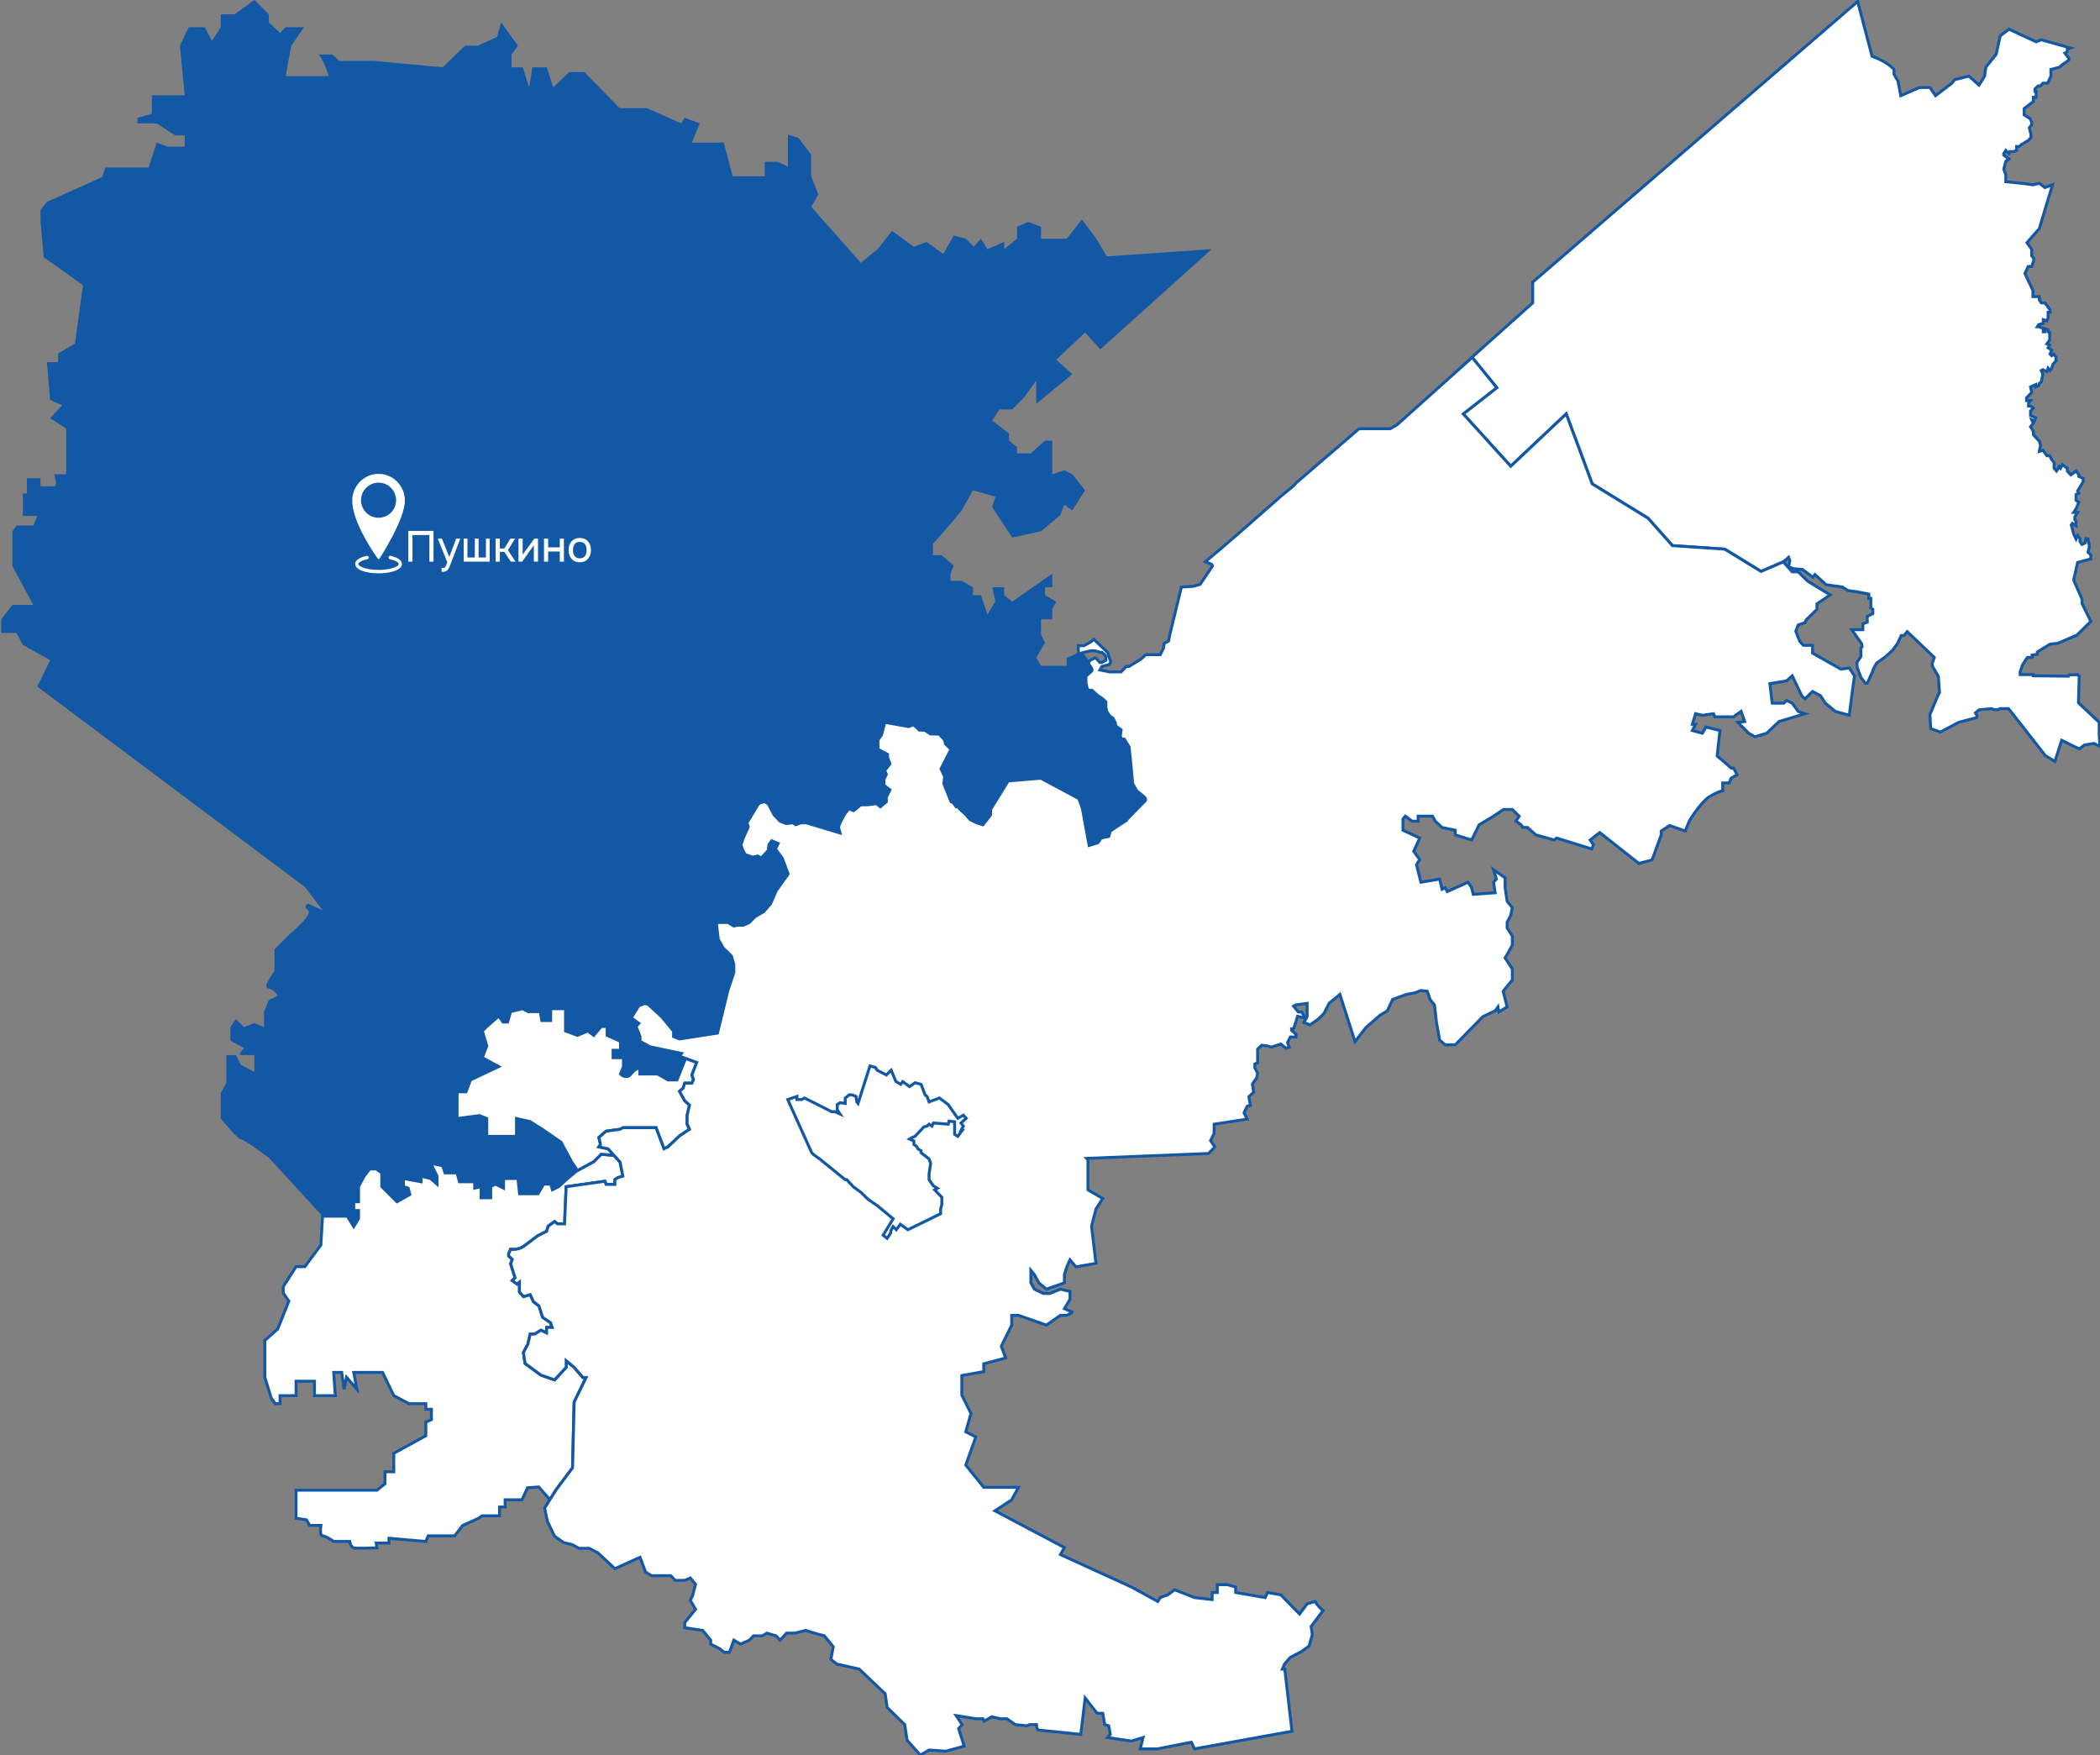
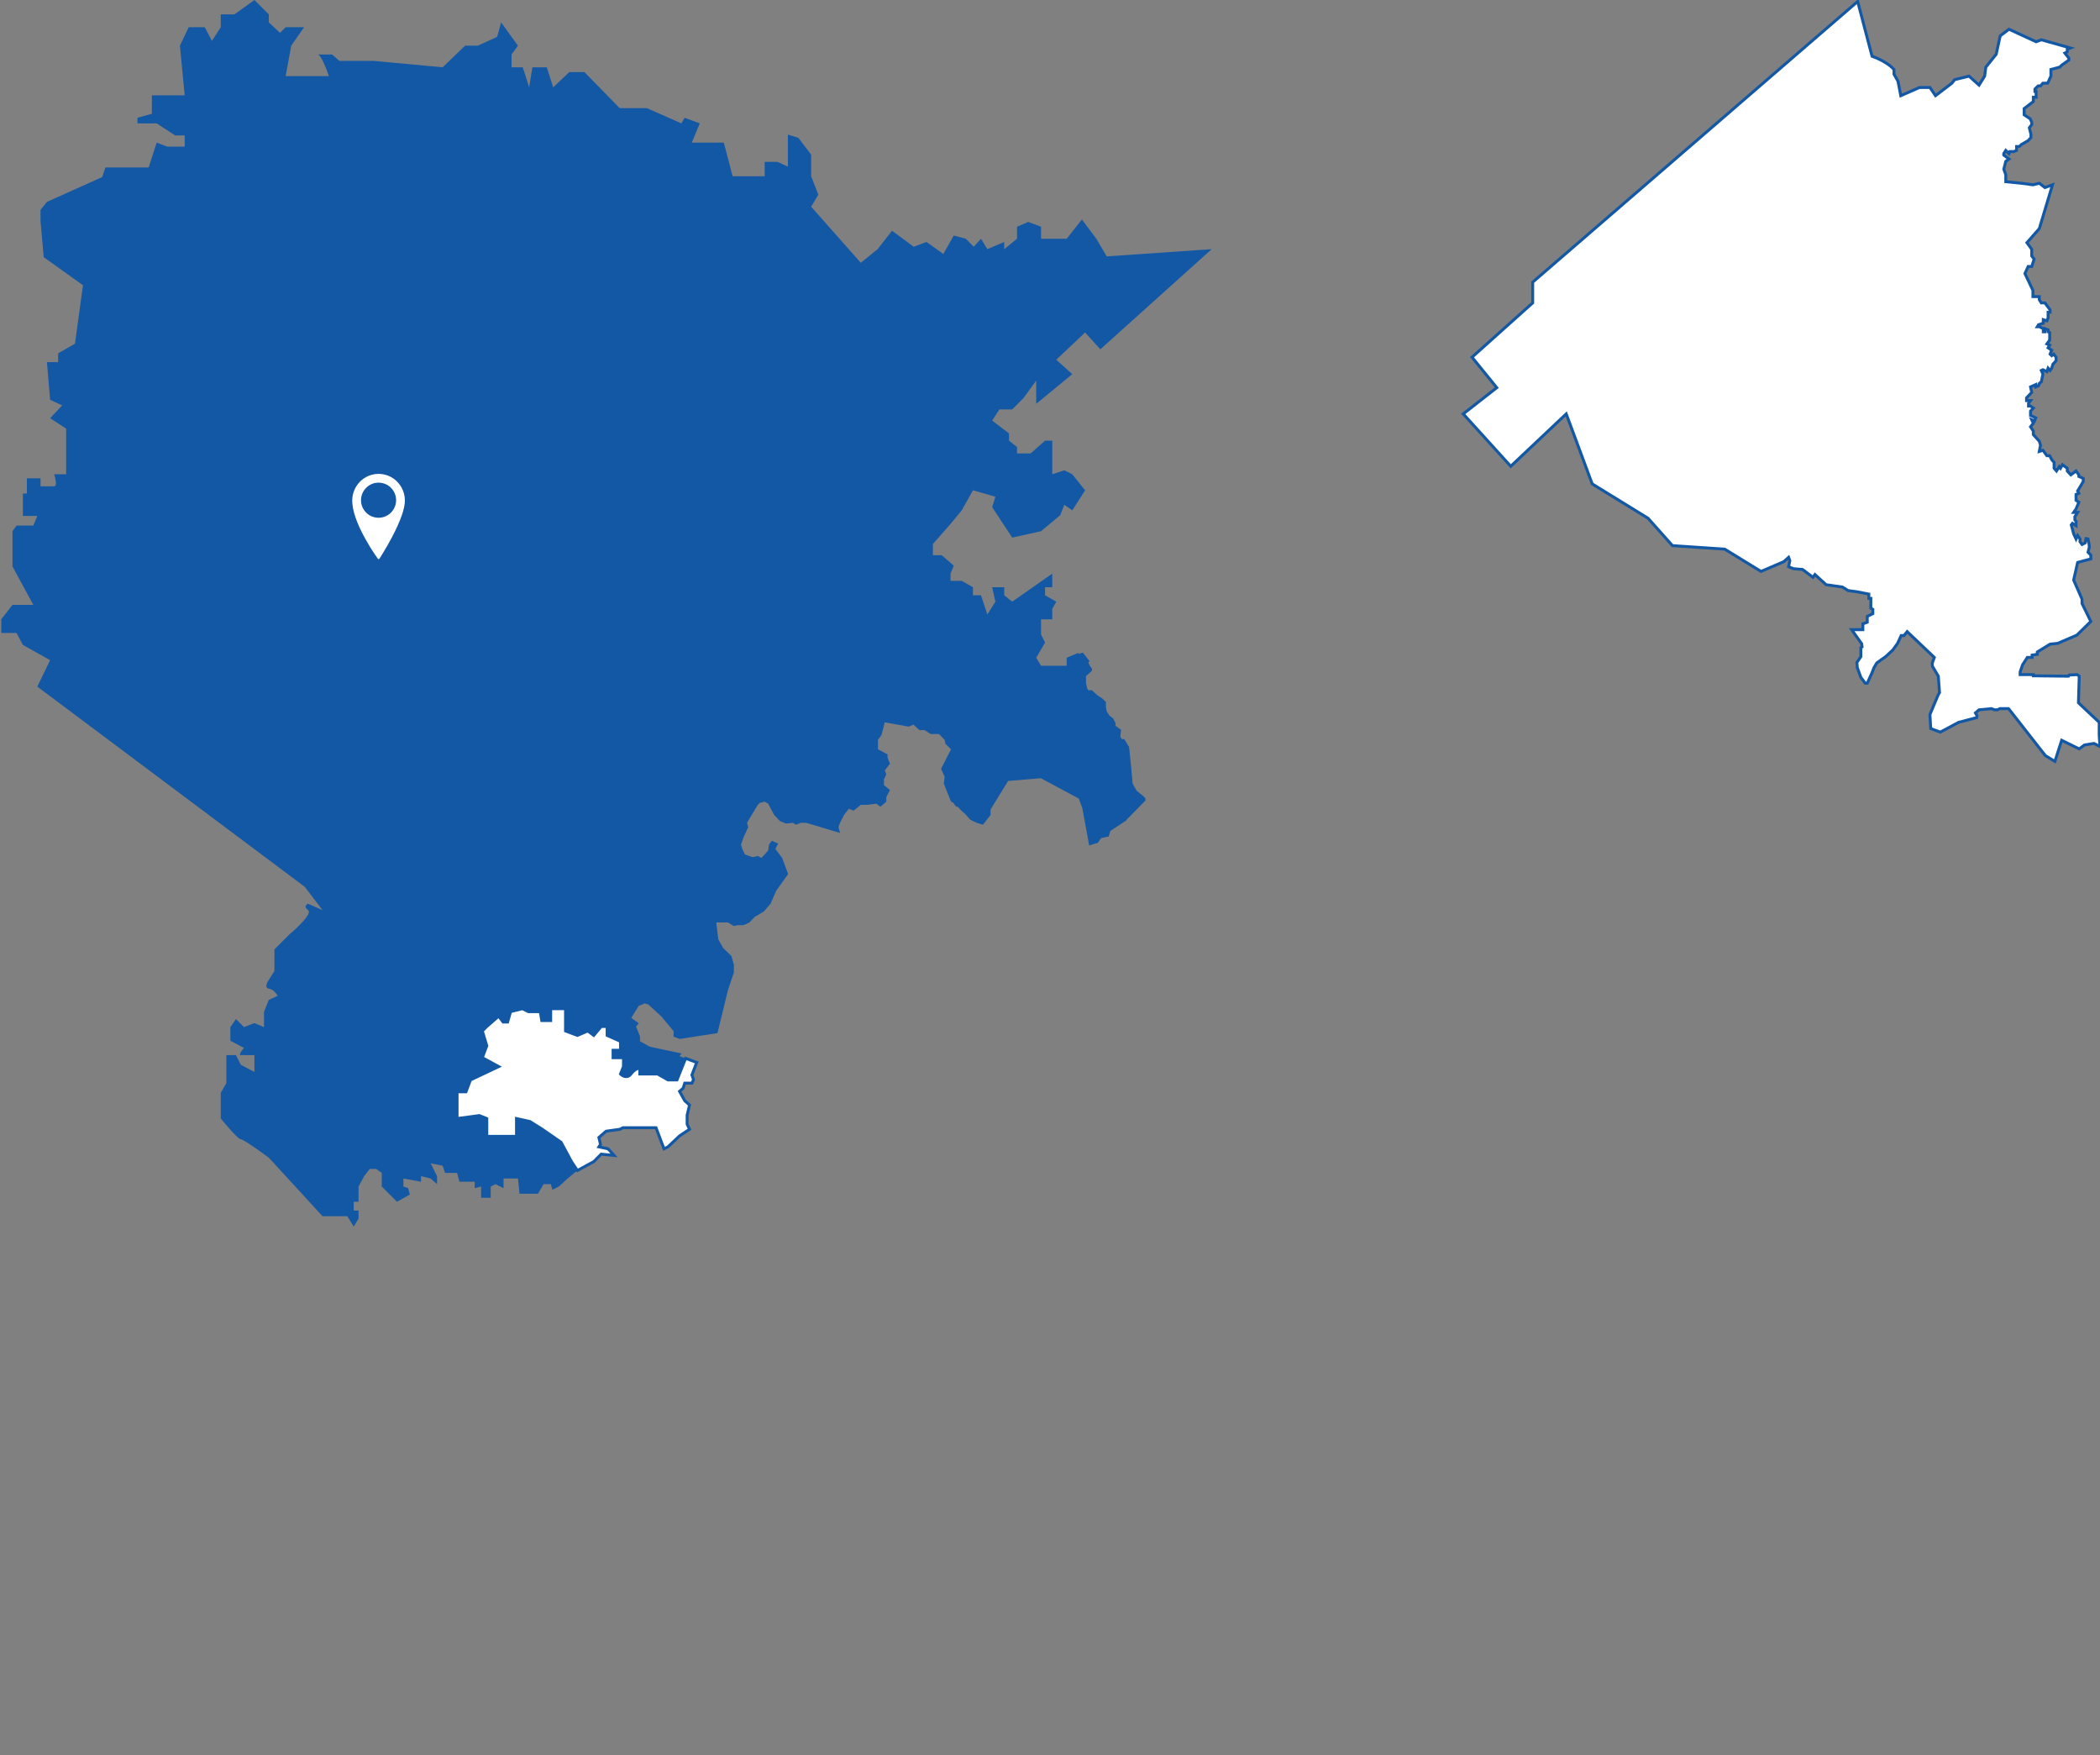
<svg xmlns="http://www.w3.org/2000/svg" width="718" height="600" viewBox="0 0 718 600" fill="none">
  <rect x="0" y="0" width="718" height="600" fill="#808080" stroke="none" />
  <g clip-path="url(#clip0_1536_53016)">
-     <path d="M209.953 394.998L205.549 394.566L203.009 397.104L197.421 400.15L195.39 397.105L197.357 400.15L194.071 402.889L191.058 405.627L188.867 406.723L188.319 404.806H185.854L183.937 408.092H177.637L177.09 402.889H172.16V406.175L169.421 404.806L167.777 405.627V409.462H164.491V405.627L162.3 406.175V403.984H157.096L156.274 400.971H152.166L151.344 398.506L147.236 397.685L149.427 402.067V404.806L147.236 402.889L143.949 402.067V403.984L137.924 402.889V405.627L139.567 406.175L140.115 408.366L135.732 410.831L130.529 405.627V400.971L128.611 399.602H126.42L124.503 402.067L122.586 405.627V410.831H120.943V413.844H122.586V416.583L120.943 419.322L118.751 415.761H110.261V416.035L109.713 425.621L104.235 433.016H101.223L96.841 439.863V442.054L98.758 444.793L94.923 454.379L90.541 458.214V470.813L92.732 477.934L94.102 479.851H95.745V477.112H101.223V472.182H107.522V477.112H114.643L114.095 469.169H116.834L117.656 474.921L118.478 470.813L122.038 474.921L120.943 469.169H130.803L134.637 477.112L139.841 479.851H145.592V481.768H147.51V485.329L145.592 486.15V490.806L134.637 496.832V503.131H131.624V507.24L128.885 509.431H101.223V519.017L104.783 519.565L105.879 521.482H109.713C109.531 522.669 109.385 525.042 110.261 525.042C111.137 525.042 113.182 526.321 114.095 526.96H119.573C119.664 527.599 120.066 528.932 120.943 529.151C121.819 529.37 126.603 529.242 128.885 529.151L128.611 527.507H132.994V525.864L145.592 526.96L146.414 525.042H155.452L158.191 521.482L163.669 519.017L164.765 518.195H170.79V515.182H172.707V512.717H178.459L180.376 508.609L184.211 508.335L188.01 512.678L190.164 509.261L195.76 501.777L196.306 479.326L200.401 470.907H199.309L196.306 467.432L193.576 465.16V467.432L189.618 471.709L184.977 470.105L179.517 466.096L178.971 462.354L180.473 459.548L181.292 456.073H182.793L184.977 454.737L186.888 455.672V453.801H188.799L188.253 452.198L185.523 450.327L184.295 446.451L182.384 444.981L181.292 442.576L178.971 443.244L177.606 441.64V438.299L176.787 438.968L175.149 437.765L176.105 436.829L174.603 432.018L175.149 430.548L173.921 429.346V428.544L174.603 427.074C176.46 427.395 178.289 426.584 178.971 426.138L181.292 424.401L183.749 422.53L186.888 420.927L187.434 419.189L189.618 417.586L190.573 418.388H193.03L193.576 405.692L206.817 403.821L207.226 404.89H210.229V403.287L211.185 402.618L212.959 402.084L212.004 397.273L209.953 394.998Z" fill="white" stroke="#1258A5" />
    <path d="M368.703 223.545L370.25 223.112L372.513 226.017L372.115 226.485L372.525 227.42L373.344 228.623V229.291L371.296 231.162V233.434L371.706 235.305L372.115 235.973H373.344L375.255 237.71L376.074 238.245L377.029 238.913L378.121 239.982V241.853L378.394 243.189L379.349 244.659L380.578 245.595L381.397 247.199V248.134L383.308 249.47L383.035 251.876L383.581 252.678H384.4L386.038 255.35L386.584 260.562L387.266 267.912L388.631 270.318L391.088 272.322L391.634 272.99V273.659L385.082 280.341L385.108 280.465L385.083 280.474L379.623 284.082L379.077 285.953L376.483 286.488L375.391 288.091L372.388 289.027L370.068 276.331L368.839 272.99L355.872 266.041L344.679 266.977L338.673 276.732V278.603L336.08 281.944L333.896 281.276L331.712 280.207L330.074 278.336L328.709 277.133L327.48 275.797H326.934L325.842 274.327L325.16 274.06L322.703 267.913L322.976 265.507L321.748 262.834L325.16 256.152L323.249 254.282L322.976 252.945L321.065 250.941H318.199L316.151 249.604H314.377L312.329 247.733L310.691 248.402L302.501 246.932L301.409 251.208L300.181 252.945V256.152L303.457 257.89V258.959L304.003 260.429L304.276 261.097L302.501 263.369L303.047 264.705L302.228 266.443V268.447L304.276 270.051L303.047 272.456V274.06L301 275.797L299.635 274.728L296.632 275.129H294.312L291.855 277.133L290.217 276.465L288.579 278.603L287.214 281.276L286.668 282.746L287.214 284.751L275.611 281.276H273.837L272.062 281.944L271.107 281.276L268.787 281.543L266.739 280.742L264.692 278.603L262.644 274.728L261.416 274.06L259.778 274.461L259.095 275.129L255.41 281.276L255.819 282.746L254.181 286.354L253.362 288.76L253.772 290.23L254.727 292.101L257.321 293.036L259.095 292.635L260.324 293.303L262.644 290.764L262.917 288.76L263.873 287.424L266.057 288.359L265.101 290.23L267.422 293.303L269.469 298.783L265.374 304.529L263.463 308.939L261.143 311.612L258.003 313.483L256.229 315.354L254.181 316.289H252.27L250.905 316.556L248.858 315.354H244.899L245.582 321.1L247.22 324.04L250.086 326.846L250.905 329.786V332.459L248.858 338.606L245.309 353.173L232.342 355.177L230.294 354.376V352.505L226.199 347.56L221.695 343.417L220.466 343.016L219.511 343.417L218.419 343.818L215.825 347.961L218.419 349.832L217.463 350.901L218.828 354.376V355.979L222.241 357.85L233.024 360.122L232.342 361.057L234.41 361.811L231.457 369.188H228.409L224.853 367.158H218.757V365.127C218.249 365.127 216.928 365.533 215.709 367.158C214.49 368.782 212.831 367.834 212.153 367.158L213.169 364.62V361.574H209.613V359.036H212.153V355.991L207.581 353.961V350.915H205.549L203.009 353.961L200.977 352.438L197.421 353.961L193.357 352.438V344.824H188.278V348.885H185.23L184.722 345.84H180.658L178.626 344.824L174.562 345.84L173.546 349.393H172.022L170.498 347.362L166.434 350.915L164.91 352.438L166.434 357.514L164.91 361.574L170.498 364.62L160.846 369.188L159.322 373.248H156.274V382.385L163.894 381.37L166.434 382.385V388.476H176.594V382.385L181.166 383.4L185.23 385.938L191.833 390.506L195.389 397.104L197.357 400.15L194.071 402.889L191.058 405.627L188.867 406.723L188.319 404.806H185.854L183.937 408.092H177.637L177.089 402.889H172.16V406.175L169.421 404.806L167.777 405.627V409.462H164.491V405.627L162.3 406.175V403.984H157.096L156.274 400.971H152.166L151.344 398.506L147.236 397.685L149.427 402.067V404.806L147.236 402.889L143.949 402.067V403.984L137.924 402.889V405.627L139.567 406.175L140.115 408.366L135.732 410.831L130.529 405.627V400.971L128.611 399.602H126.42L124.503 402.067L122.586 405.627V410.831H120.943V413.844H122.586V416.583L120.943 419.322L118.751 415.761H110.261L91.91 395.768C89.08 393.668 83.201 389.468 82.324 389.468C81.448 389.468 77.394 384.721 75.477 382.347V373.583L77.394 370.296V360.71H80.681L82.324 363.997L86.981 366.462V360.71H82.324C81.448 360.71 82.69 359.067 83.42 358.245L78.764 355.78V351.124L80.681 348.385L83.42 351.124L86.981 349.754L90.267 351.124V345.92L91.91 341.812L94.923 340.442C94.558 339.712 93.444 338.196 91.91 337.977C90.377 337.758 91.271 335.877 91.91 334.964L93.828 331.952V324.557L99.031 319.353C101.77 317.07 106.865 312.232 105.331 311.136C103.797 310.041 104.692 309.219 105.331 308.945L110.261 311.136L104.235 303.194L12.757 234.722L17.139 225.683L7.827 220.479L5.636 216.371H0.432V211.715L4.266 206.785H11.387L4.266 193.638V181.587L5.636 179.67H11.387L12.757 176.384H7.827V168.715H9.196V163.511H13.852V166.25H18.509C19.604 166.25 18.965 163.511 18.509 162.141H22.617V146.53L17.139 142.969L21.247 138.587L17.139 136.67L16.044 123.797H19.878V120.784L25.63 117.498L28.369 97.504L14.948 87.918L13.852 75.593V71.758L16.044 69.02L34.942 60.529L36.037 57.242H50.827L53.566 48.752L57.127 50.121H63.152V46.287H59.866L53.566 42.179H46.993V40.261L51.923 38.892V32.593H63.152L61.509 15.612L64.522 9.312H69.999L72.464 13.968L75.477 9.312V4.93H80.133L86.981 0L91.91 4.93V7.669L95.745 11.229L97.662 9.312H103.962L99.579 15.612L97.662 26.019H112.452C111.63 23.554 109.713 18.624 108.618 18.624H113.548L116.013 20.816H127.79L151.344 23.007L159.013 15.612H163.395L169.968 12.599L171.338 7.669L177.089 15.612L174.898 18.624V23.007H178.733L180.924 29.854L182.019 23.007H186.949L189.141 29.854L194.618 24.65H199.822L211.873 36.975H221.185L232.963 42.179L234.058 40.261L239.262 42.179L236.523 48.752H247.479L250.491 60.255H261.447V55.325H265.829L269.39 56.969V46.013L272.95 47.109L277.332 52.86V60.255L279.797 66.555L277.332 70.663L294.313 89.835L300.065 85.179L304.995 78.88L312.39 84.357L316.772 82.714L322.524 86.822L326.084 80.523L330.193 81.618L332.931 84.357L335.396 81.618L337.588 85.179L343.339 82.714V85.179L347.721 81.618V77.51L351.556 75.867L355.938 77.51V81.618H364.702L369.906 75.045L374.836 81.618L378.397 87.644L414.276 85.179L376.206 119.415L371.002 113.663L361.142 122.976L366.62 127.905L354.295 138.039V130.097L349.913 136.122L346.078 139.957H341.696L339.231 143.791L344.983 148.173V150.638L347.721 152.829V155.02H352.378L357.307 150.638H359.772V162.141L363.881 160.772L366.62 162.141L371.002 167.619L366.62 174.466L363.881 172.549L362.511 176.11L355.938 181.587L346.078 183.779L339.231 173.371L340.326 169.81L332.658 167.619L328.823 174.466L324.989 179.122L318.963 185.97V189.804H321.976L326.084 193.365L324.989 196.103V198.568H328.823L332.658 200.76V203.498H335.396L337.588 210.072L340.326 205.69L339.231 200.76H343.339V203.498L346.078 205.69L359.772 196.103V200.76H357.307V203.498L361.142 205.69L359.772 208.155V211.715H355.938V216.919L357.307 219.658L354.295 224.862L355.938 227.601H364.702V224.862L368.703 223.177V223.545Z" fill="#1258A5" />
    <path d="M234.41 361.811L231.457 369.188H228.409L224.853 367.158H218.757V365.127C218.249 365.127 216.928 365.533 215.709 367.158C214.49 368.782 212.831 367.834 212.153 367.158L213.169 364.62V361.574H209.613V359.036H212.153V355.991L207.581 353.961V350.915H205.549L203.009 353.961L200.977 352.438L197.421 353.961L193.357 352.438V344.824H188.278V348.885H185.23L184.722 345.84H180.658L178.626 344.824L174.562 345.84L173.546 349.393H172.022L170.498 347.362L166.434 350.915L164.91 352.438L166.434 357.514L164.91 361.574L170.498 364.62L160.846 369.188L159.322 373.248H156.274V382.385L163.894 381.37L166.434 382.385V388.476H176.594V382.385L181.166 383.4L185.23 385.938L191.834 390.506L195.389 397.104L197.421 400.15L203.009 397.104L205.549 394.566L209.953 394.998L207.909 392.729L204.769 392.061L205.315 391.259L204.769 388.854L207.226 386.716L212.004 386.047L212.959 385.513H224.288L227.018 392.729L228.383 392.061L232.342 388.319L235.754 386.047L234.935 384.31V381.237L235.754 377.762L234.116 376.292L232.342 373.085L233.57 372.016L234.116 370.278H236.573L237.119 369.076L236.573 367.472L238.211 363.196L234.41 361.811Z" fill="white" stroke="#1258A5" />
    <path d="M640.06 19.214L635.146 0.505L524.037 96.456V103.539L503.289 122.115L511.752 132.538L500.286 141.492L516.53 159.399L535.503 141.492L544.375 165.413L563.485 177.173L571.811 186.528L589.692 187.73L602.114 195.348L609.894 192.007L611.532 190.537L611.941 191.606L611.532 193.744L613.17 194.412L616.309 194.679L619.858 197.352L620.541 196.417L624.363 199.891L629.959 200.693L631.87 201.896L634.873 202.297L638.968 203.099V204.569H639.65V207.909L640.333 208.31V209.78L638.422 210.716V212.72L636.92 213.255V215.259H633.098L636.511 220.07L636.647 221.139L636.238 221.407V224.48L634.873 226.485L635.009 228.222L636.238 231.563L637.739 233.568H638.422L640.06 229.96L640.742 228.222L641.698 226.619L644.701 224.48L647.158 222.209L648.796 219.937L650.024 217.264H650.98L652.072 215.928L661.353 224.748L660.671 226.619V227.688L662.718 231.162L663.128 236.775L662.718 237.443L659.852 244.259L660.125 249.07L663.401 250.272L669.68 246.931L675.822 245.328L675.959 244.66L675.413 243.724L676.641 242.655L680.873 242.254L681.965 242.655H682.92L683.739 242.254H686.742L699.3 258.291L702.576 260.295L704.896 253.079L710.902 256.019L712.677 254.682L715.953 254.148L718 255.217L717.727 251.208V246.931L710.629 240.25L710.902 231.162L710.22 230.628L707.49 230.761L707.217 231.162L695.205 231.029V230.628H690.7V229.692L691.519 227.287L693.157 224.748H694.795V223.946L696.57 223.679V222.877L700.938 220.204L703.531 219.937L710.083 217.13L714.861 212.453L711.858 206.306V204.836L708.991 198.288L710.356 192.274L714.861 191.071V189.735L713.905 188.799L714.315 187.196V186.394L713.905 184.256L713.223 184.122L712.95 185.592L711.858 186.127L711.175 185.191V184.256L710.356 183.053L709.81 184.256L708.991 182.518L708.582 180.915L708.172 179.445L708.582 178.91L709.81 179.712V178.242L709.401 177.708V176.638L710.356 175.168H708.991L709.81 173.966L710.766 171.694L709.81 171.026V169.021L710.766 168.62L710.356 167.818L711.175 166.482L712.267 164.611V163.542L710.766 162.874V162.339L709.81 161.003L708.036 162.339L706.807 161.003V160.067L705.169 158.865L704.487 160.067L704.077 159.533L703.122 161.003L702.303 160.067V158.063L701.484 157.127L700.801 155.791H699.846L698.481 153.92L697.252 154.321L697.662 152.183L697.252 150.847L695.205 148.575V147.372L694.249 145.902L695.205 144.699L694.659 143.497L695.614 143.897L696.024 142.828L694.249 142.027V140.557L695.205 139.487L694.249 138.819H693.567V137.884L694.249 136.948H692.884V136.013L694.659 134.142L694.249 132.271L696.024 131.469V132.271L696.979 131.87L697.252 131.068L697.935 130.534L698.481 127.861L697.935 126.658L698.481 126.391L699.846 127.059L700.255 125.856L700.938 126.658L701.484 125.856L701.893 124.52L702.985 123.317V122.115L702.166 121.046L701.484 121.58L700.938 121.046L701.484 119.709L700.255 118.907L700.801 117.972L699.846 117.571L700.801 116.235V113.695L700.255 113.428V112.76L699.163 112.359V113.428H698.617V112.359L697.252 111.691H696.57L696.979 111.023L698.617 110.488V109.285L699.846 109.686L700.255 108.617V106.746H700.938V105.945L699.163 103.539H697.935L697.252 102.47V101.401H695.068V99.263L692.338 93.516L693.43 91.111H694.659L695.478 88.572L694.659 87.503V85.231L693.021 82.959L697.252 78.148L701.757 63.181L699.163 64.116L697.252 62.646L695.068 63.181L691.11 62.646L685.787 62.112V59.706L685.104 57.835L685.787 55.163L686.879 54.361L685.104 53.024V52.49L685.787 51.421L686.879 52.49L687.152 51.822H688.516L689.472 51.421V50.084H690.427L691.11 49.416L693.43 48.08L694.386 47.011V45.942L693.84 43.67L694.659 42.601V41.799L694.113 40.596L692.065 39.26V37.122L695.205 34.716V33.246H696.16V31.242H695.751V30.44L696.843 29.371H697.662L698.481 28.435H700.119L701.211 26.03V23.758L704.214 22.956L704.896 22.288L707.353 20.551V19.883L705.988 18.145L706.807 17.744V16.809L707.899 16.408L697.935 13.601L696.16 14.27L686.879 9.993L683.876 12.265L682.511 18.546L678.962 22.956L678.552 26.03L676.641 29.103L673.229 26.03L668.315 27.233L667.359 28.435L661.763 32.712L659.852 29.905H656.303L649.888 32.712L648.932 27.767L647.567 25.362V23.758C645.602 21.513 641.743 19.793 640.06 19.214Z" fill="white" stroke="#1258A5" />
-     <path d="M511.752 132.538L503.346 122.185L477.627 145.234L475.307 146.57H464.66L443.23 165.012L442.275 166.081L438.043 169.556L423.438 182.385L416.749 188.131L412.109 192.007L414.292 192.942L414.565 193.477L410.334 199.757L408.15 200.426L403.919 200.693L399.96 216.997L399.551 219.135L398.049 219.937L397.776 221.674L396.684 223.812H391.77L390.132 225.282L386.037 227.821H385.082L383.308 229.692H379.349L376.073 229.024L376.756 227.821L379.349 227.153L379.759 226.218L378.667 223.01L374.026 218.6L372.797 219.536L370.613 220.738H368.702V223.545L370.613 223.01L372.797 222.476H374.435L376.073 223.01H376.756L377.711 223.812L378.121 224.614V225.683L376.756 226.485H376.073L374.981 225.282L374.435 224.881L372.797 225.683L372.115 226.485L372.524 227.42L373.343 228.623V229.291L371.296 231.162V233.434L371.705 235.305L372.115 235.973H373.343L375.254 237.71L376.073 238.245L377.029 238.913L378.121 239.982V241.853L378.394 243.189L379.349 244.659L380.578 245.595L381.397 247.199V248.134L383.308 249.47L383.035 251.876L383.581 252.678H384.4L386.037 255.35L386.583 260.562L387.266 267.912L388.631 270.318L391.088 272.322L391.634 272.99V273.659L385.082 280.34L385.107 280.465L385.082 280.474L379.622 284.082L379.076 285.953L376.483 286.487L375.391 288.091L372.388 289.027L370.067 276.331L368.839 272.99L355.872 266.041L344.679 266.977L338.673 276.732V278.603L336.079 281.944L333.895 281.276L331.712 280.207L330.074 278.336L328.709 277.133L327.48 275.797H326.934L325.842 274.327L325.16 274.06L322.703 267.913L322.976 265.507L321.747 262.834L325.16 256.152L323.249 254.282L322.976 252.945L321.065 250.941H318.198L316.151 249.604H314.376L312.329 247.733L310.691 248.402L302.501 246.932L301.409 251.208L300.181 252.945V256.152L303.456 257.89V258.959L304.002 260.429L304.275 261.097L302.501 263.369L303.047 264.705L302.228 266.443V268.447L304.275 270.051L303.047 272.456V274.06L301 275.797L299.635 274.728L296.632 275.129H294.311L291.854 277.133L290.216 276.465L288.578 278.603L287.213 281.276L286.667 282.746L287.213 284.751L275.611 281.276H273.837L272.062 281.944L271.107 281.276L268.786 281.543L266.739 280.742L264.691 278.603L262.644 274.728L261.415 274.06L259.777 274.461L259.095 275.129L255.409 281.276L255.819 282.746L254.181 286.354L253.362 288.76L253.771 290.23L254.727 292.101L257.32 293.036L259.095 292.635L260.323 293.304L262.644 290.764L262.917 288.76L263.872 287.423L266.056 288.359L265.101 290.23L267.421 293.304L269.469 298.783L265.374 304.529L263.463 308.939L261.142 311.612L258.003 313.483L256.228 315.354L254.181 316.289H252.27L250.905 316.556L248.857 315.354H244.899L245.582 321.1L247.219 324.04L250.086 326.846L250.905 329.786V332.459L248.857 338.606L245.309 353.173L232.341 355.177L230.294 354.376V352.505L226.199 347.56L221.694 343.417L220.466 343.016L219.51 343.417L218.419 343.818L215.825 347.961L218.419 349.832L217.463 350.901L218.828 354.376V355.979L222.24 357.85L233.024 360.122L232.341 361.057L238.211 363.196L236.573 367.472L237.119 369.076L236.573 370.278H234.116L233.57 372.016L232.341 373.085L234.116 376.292L235.754 377.762L234.935 381.237V384.31L235.754 386.047L232.341 388.319L228.383 392.061L227.018 392.729L224.288 385.513H212.959L212.003 386.047L207.226 386.716L204.769 388.854L205.315 391.259L204.769 392.061L207.908 392.729L212.003 397.273L212.959 402.084L211.184 402.618L210.229 403.287V404.89H207.226L206.816 403.821L193.576 405.692L193.03 418.388H190.573L189.618 417.586L187.434 419.189L186.888 420.927L183.748 422.53L181.291 424.401L178.971 426.138C178.288 426.584 176.459 427.395 174.603 427.074L173.92 428.544V429.346L175.149 430.548L174.603 432.018L176.104 436.829L175.149 437.765L176.787 438.968L177.606 438.299V441.64L178.971 443.244L181.291 442.576L182.383 444.981L184.294 446.451L185.523 450.327L188.253 452.198L188.799 453.801H186.888V455.672L184.977 454.737L182.793 456.073H181.291L180.472 459.548L178.971 462.354L179.517 466.096L184.977 470.105L189.618 471.709L193.576 467.432V465.16L196.306 467.432L199.309 470.907H200.401L196.306 479.326L195.76 501.777L190.164 509.261L186.205 515.541L187.161 520.085L189.618 525.163L192.62 527.302L195.76 528.103L197.944 529.306H201.493L204.496 530.91L210.229 536.255L218.828 532.38L220.739 537.458L222.786 538.661H229.338L230.84 540.264H234.116L236.027 539.462L237.801 541.601L236.846 545.342L236.027 547.08L237.801 550.153L234.116 554.697V556.434L240.258 557.37L242.988 560.711V562.047L246.128 563.651L247.629 564.853H249.403L250.905 560.711L253.225 562.047L256.228 560.711L257.593 559.241H260.596L262.234 558.305L265.374 559.241L266.739 560.711L268.923 558.305H271.789L275.474 557.37L278.477 558.305L281.89 559.241L284.893 562.983L284.074 567.259L286.121 568.863L293.765 570.6L302.638 579.019L303.32 583.696L309.326 589.576L310.145 594.922L314.649 600L317.652 598.263L323.385 598.664L329.664 596.926L327.753 590.913L328.982 589.576L326.934 586.503L333.759 587.572H336.079L336.489 588.374L339.082 586.904L342.085 587.572H344.269L347.136 589.576L351.094 589.977L352.05 589.576H354.37C354.416 590.2 354.616 591.447 355.053 591.447C355.489 591.447 364.88 592.427 369.521 592.917L371.023 580.489L375.118 585.701H377.029L377.711 589.576L379.076 589.977L379.622 592.917L378.667 593.986L386.857 595.189L390.815 593.986L389.859 597.862H395.729L407.331 595.59L408.423 597.862L441.729 591.848L439.272 570.6H438.453L439.272 568.729L441.183 566.591L445.004 564.586L447.598 562.715L448.28 560.176L448.69 558.84L448.28 556.033L452.375 550.554C451.92 550.287 450.737 549.298 449.645 547.481L446.915 548.283L444.322 551.757L437.907 545.209L433.402 544.407L432.583 546.144L422.482 544.407V542.536L419.616 541.734H416.204V544.407H414.429V546.812L408.423 546.144L401.598 543.472L399.278 545.209L396.684 546.144L395.865 547.481L386.857 542.536L362.56 531.444L363.925 529.039L340.174 516.477L345.907 512.735L348.228 508.459H336.352L330.21 500.841L333.622 491.22L330.21 489.482L331.984 483.201L328.845 476.92V470.239L336.352 468.902V466.23L343.86 464.225L342.358 460.216L345.907 452.999V449.659H348.228L357.783 452.999L362.56 449.659H364.744C365.517 449.302 366.955 448.563 366.518 448.456C366.082 448.349 364.607 447.699 363.925 447.387L365.836 444.179V441.507L362.56 440.705L359.011 442.175H356.691L353.688 440.705L352.459 438.567V434.29L353.688 435.76L355.189 438.567L357.783 440.705L363.925 438.567V435.76L364.744 433.088L365.836 430.682L367.883 433.088L374.708 431.885L373.207 419.189L374.708 413.309L377.029 409.701L371.978 406.761V396.543L371.5 396L413.201 394.332L415.385 392.061L413.883 389.922L415.112 387.517V384.31L426.441 382.572L425.349 380.434L426.441 378.162L427.533 377.895L426.987 374.955L428.625 373.351L428.215 370.545L429.717 368.407L429.99 366.803L429.034 365.066V363.73L429.99 363.329V358.651L431.355 357.315L433.402 357.582L434.631 357.983L437.907 356.914L439.681 358.384L440.773 357.983L440.227 356.38L441.183 354.509H443.094V353.573L441.592 352.237V351.702H442.275L443.094 349.297L443.64 347.426L445.823 347.96V347.159L445.004 345.956H443.913L442.284 343.962L442.957 343.551L446.915 343.016V347.56L445.823 349.564L447.871 350.366L450.601 348.495L452.648 346.491L454.423 343.016L458.108 339.942L463.295 356.113L466.981 351.302L471.894 347.025L474.351 345.555L476.126 341.68L480.903 339.942L483.77 339.408L485.817 338.606L488.001 338.873L488.957 341.68L490.458 343.551L491.141 349.564L492.233 355.578L494.144 357.182H497.556L506.974 347.56L511.206 345.555L512.161 344.219L512.434 345.956L515.301 344.219L513.936 338.873L517.075 334.998V331.256L514.618 327.514L517.075 323.104V320.031L515.301 317.224V315.22L516.529 312.948L517.075 310.275L515.301 308.137L514.618 303.46V300.119L510.66 297.312L511.615 300.52L510.66 301.589L511.206 305.197L503.698 305.731L503.152 303.46L501.924 301.589L494.826 304.796L494.144 303.46L493.052 303.994L492.233 300.52L485.817 301.589L484.316 295.575L485.408 293.838L483.36 291.031L485.408 286.488L479.675 283.815V279.94L480.494 279.004L482.814 280.741H484.862V279.004H489.776L490.731 280.741L493.052 282.88L497.556 283.815V285.419L503.152 287.156L505.746 281.944L510.66 279.004L514.072 276.732H517.075L519.396 279.004L518.304 280.741L520.078 281.944L520.624 282.88H522.262L525.129 285.419L531.407 287.156L532.226 286.488L544.238 290.23L544.784 288.76L543.692 287.156L546.968 284.617L560.345 295.174L564.849 293.971L567.989 285.419V284.082L570.855 282.211L576.179 284.082L577.68 280.474C579 278.336 582.212 273.712 584.505 272.322C586.798 270.932 588.463 270.407 589.009 270.318V267.645H591.193L591.876 266.041L593.923 264.839L592.695 262.567H591.876L590.238 261.097L587.098 258.424L588.054 249.738L583.276 248.535L582.048 250.673L578.636 249.738L579.728 247.599H578.636L579.728 243.991L582.048 244.526L585.87 243.991L586.279 245.06H592.695L595.288 243.189L596.517 246.664L594.196 246.931L597.882 250.673L600.066 251.876L604.024 250.673L608.256 246.664L617.128 243.991L614.807 243.189L612.76 240.383L610.849 239.448L609.894 240.383H605.935L605.116 233.701L610.849 232.766L612.76 231.028L616.036 237.844L617.128 238.913L619.721 236.374L622.451 237.844L624.089 240.383L627.502 243.189L632.279 244.526L633.371 235.973L634.054 231.028L632.279 228.356L629.413 228.757L619.721 223.278V220.605H616.582L615.353 219.268L613.988 215.794L614.807 213.656L617.128 212.854L617.537 211.918L621.223 208.31V206.439L625.727 203.366L618.083 198.688L614.807 195.481H612.76L609.894 192.274L610.613 191.361L609.894 192.007L602.113 195.347L589.692 187.73L571.811 186.527L563.484 177.173L544.375 165.413L535.502 141.492L516.529 159.399L500.286 141.492L511.752 132.538Z" fill="white" stroke="#1258A5" />
-     <path d="M272.472 374.821L269.333 375.89L277.522 394.065L278.205 394.733L280.252 396.203L288.988 403.286H289.534L291.718 405.691L294.312 407.562L296.769 409.968L300.045 412.24L305.368 416.65L301.956 422.262L303.32 423.332L304.549 421.461V420.792L305.368 419.322L306.46 420.392L307.825 418.521L310.418 420.392L321.611 414.912V413.309L322.021 411.705V409.3L319.564 406.761L320.519 406.226L319.154 405.424L317.653 403.286V401.281L318.199 397.673L317.653 396.203L314.923 394.065V393.397L313.831 392.729L313.421 391.927L312.466 391.259V390.056L310.964 389.388L311.92 388.853L312.875 388.452L315.878 385.245L316.97 384.978L317.653 384.31L318.608 384.978L319.154 383.909L324.205 384.31L324.478 383.24L326.389 383.508V387.784L327.481 388.452L328.982 386.448H328.573L329.392 384.978L328.573 383.909L330.347 382.305L329.392 381.236L327.481 382.305L324.205 377.628L321.202 375.356L317.653 376.692L316.97 374.821L316.288 374.287L314.923 370.679L312.875 370.144L310.964 371.48L308.644 369.743L307.961 370.679L306.323 369.743L304.685 365.868L303.047 367.471L299.908 365.868L299.362 364.932L297.451 364.398L293.356 377.227L292.947 376.692L292.674 374.821L291.309 374.287H290.353L288.988 375.356V377.227L287.214 376.96L286.258 377.628V379.365L287.214 380.835L285.439 380.033H284.347L275.065 375.356L274.11 375.89H272.472V374.821Z" fill="white" stroke="#1258A5" />
    <g clip-path="url(#clip1_1536_53016)">
      <path fill-rule="evenodd" clip-rule="evenodd" d="M129.411 162H129.452C134.404 162 138.432 166.094 138.432 171.126C138.432 173.853 136.963 178.032 134.067 183.545C131.935 187.603 129.775 190.925 129.725 191.001L129.725 191.002C129.666 191.091 129.569 191.145 129.464 191.148L129.456 191.149C129.354 191.149 129.258 191.099 129.197 191.016C129.175 190.986 126.984 187.984 124.824 184.065C121.91 178.777 120.432 174.424 120.432 171.126C120.432 166.094 124.46 162 129.411 162ZM129.432 177C132.746 177 135.432 174.314 135.432 171C135.432 167.686 132.746 165 129.432 165C126.118 165 123.432 167.686 123.432 171C123.432 174.314 126.118 177 129.432 177Z" fill="white" />
-       <path fill-rule="evenodd" clip-rule="evenodd" d="M121.432 192.806C121.432 194.743 125.015 196 129.432 196C133.849 196 137.432 194.743 137.432 192.806C137.432 191.509 135.912 190.559 133.515 190.013C133.217 189.945 132.924 190.145 132.859 190.458C132.795 190.771 132.984 191.08 133.282 191.148C135.196 191.584 136.329 192.292 136.329 192.806C136.329 193.756 133.242 194.839 129.432 194.839C125.622 194.839 122.535 193.756 122.535 192.806C122.535 192.284 123.697 191.57 125.639 191.15C125.938 191.085 126.13 190.778 126.069 190.464C126.007 190.15 125.716 189.947 125.417 190.012C122.989 190.537 121.432 191.494 121.432 192.806Z" fill="white" />
    </g>
-     <path d="M148.217 181.5V192H146.803V182.915H141.013V192H139.599V181.5H148.217ZM155.96 184.125H157.375L153.86 193.371C153.549 194.197 153.17 194.776 152.723 195.106C152.373 195.369 151.853 195.5 151.162 195.5H150.987V194.129L151.235 194.158C151.566 194.197 151.828 194.153 152.023 194.027C152.266 193.852 152.572 193.254 152.942 192.233L149.675 184.125H151.104L153.612 190.425L155.96 184.125ZM158.539 192V184.125H159.822V190.585H162.345V184.125H163.628V190.585H166.137V184.125H167.42V192H158.539ZM176.113 184.125L173.663 188.048L176.244 192H174.64L172.438 188.646H170.892V192H169.463V184.125H170.892V187.494H172.438L174.523 184.125H176.113ZM183.948 184.125V192H182.519V186.4L178.523 192H177.269V184.125H178.698V189.623L182.694 184.125H183.948ZM191.402 184.125H192.802V192H191.402V188.544H187.406V192H185.992V184.125H187.406V187.129H191.402V184.125ZM201.138 190.921C200.428 191.786 199.456 192.219 198.221 192.219C196.986 192.219 196.019 191.786 195.319 190.921C194.706 190.162 194.4 189.21 194.4 188.062C194.4 186.915 194.706 185.958 195.319 185.19C195.649 184.781 196.072 184.465 196.588 184.242C197.103 184.018 197.647 183.906 198.221 183.906C199.465 183.906 200.438 184.334 201.138 185.19C201.75 185.958 202.056 186.915 202.056 188.062C202.056 189.19 201.75 190.143 201.138 190.921ZM200.015 190.06C200.374 189.584 200.554 188.918 200.554 188.062C200.554 187.197 200.374 186.526 200.015 186.05C199.606 185.515 199.008 185.248 198.221 185.248C197.424 185.248 196.831 185.515 196.442 186.05C196.082 186.526 195.902 187.197 195.902 188.062C195.902 188.918 196.082 189.584 196.442 190.06C196.84 190.605 197.433 190.877 198.221 190.877C199.008 190.877 199.606 190.605 200.015 190.06Z" fill="white" />
  </g>
  <defs>
    <clipPath id="clip0_1536_53016">
      <rect width="717.568" height="600" fill="white" transform="translate(0.432)" />
    </clipPath>
    <clipPath id="clip1_1536_53016">
      <rect width="18" height="34" fill="white" transform="translate(120.432 162)" />
    </clipPath>
  </defs>
</svg>